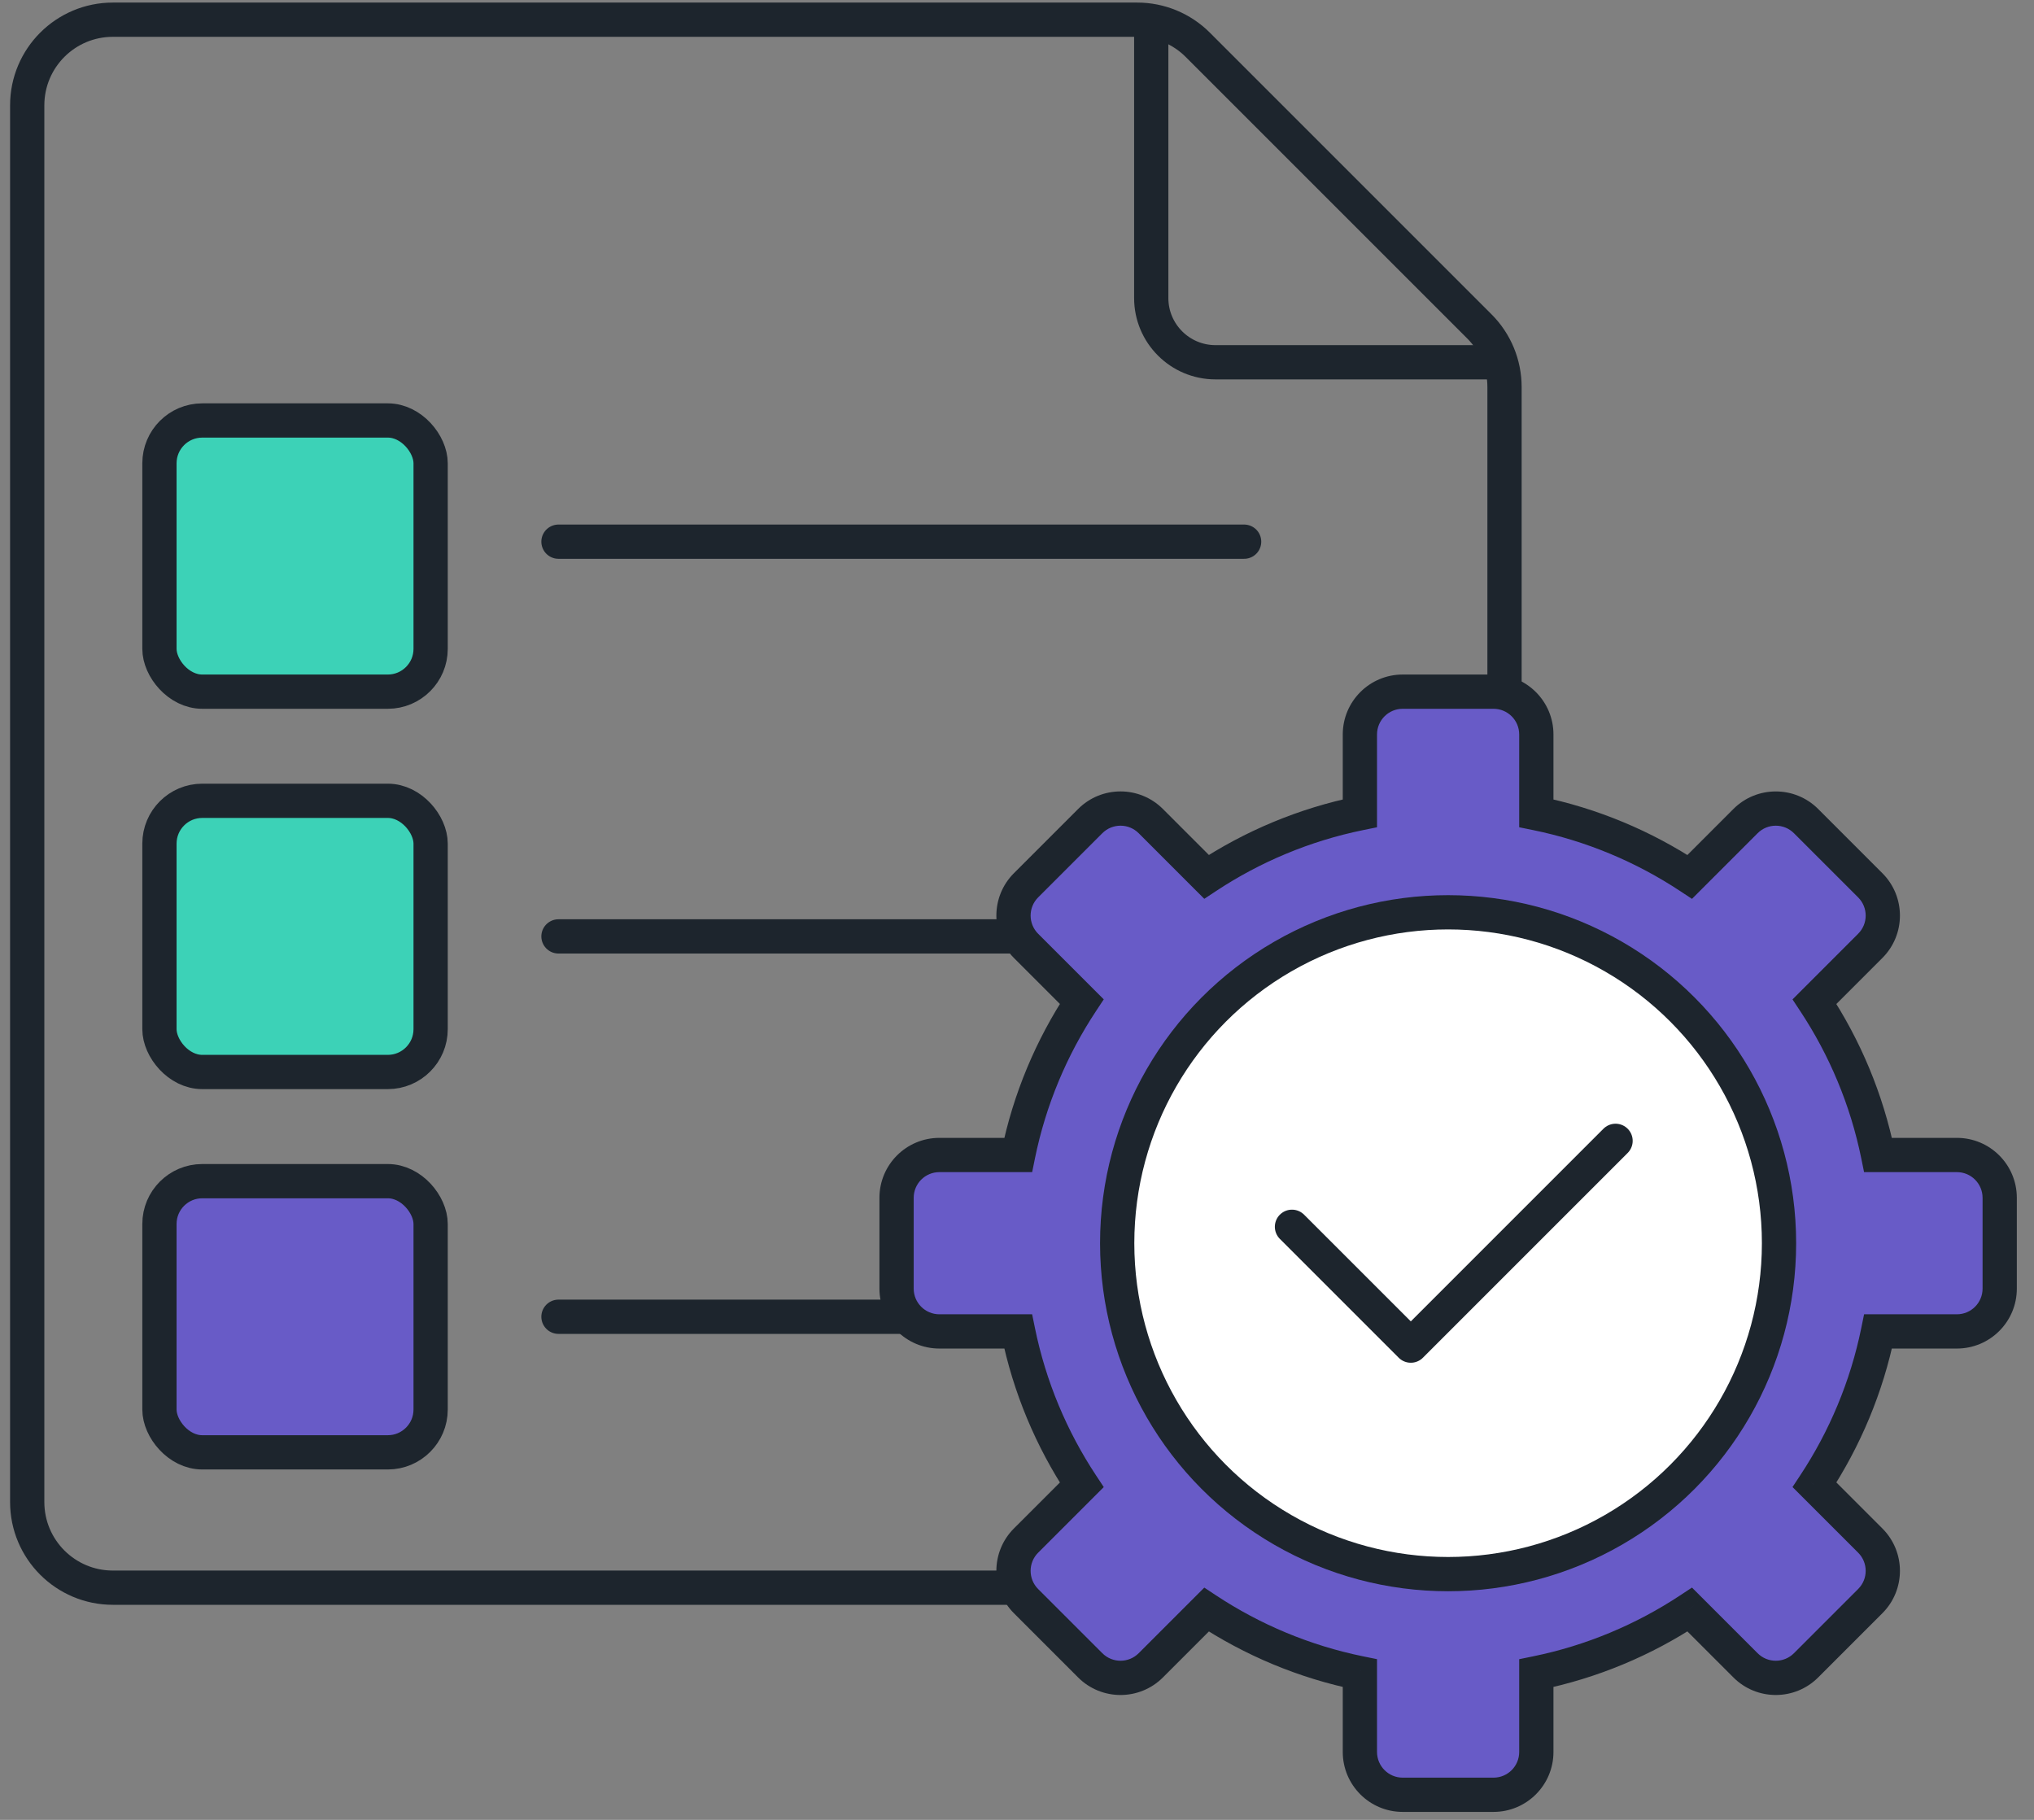
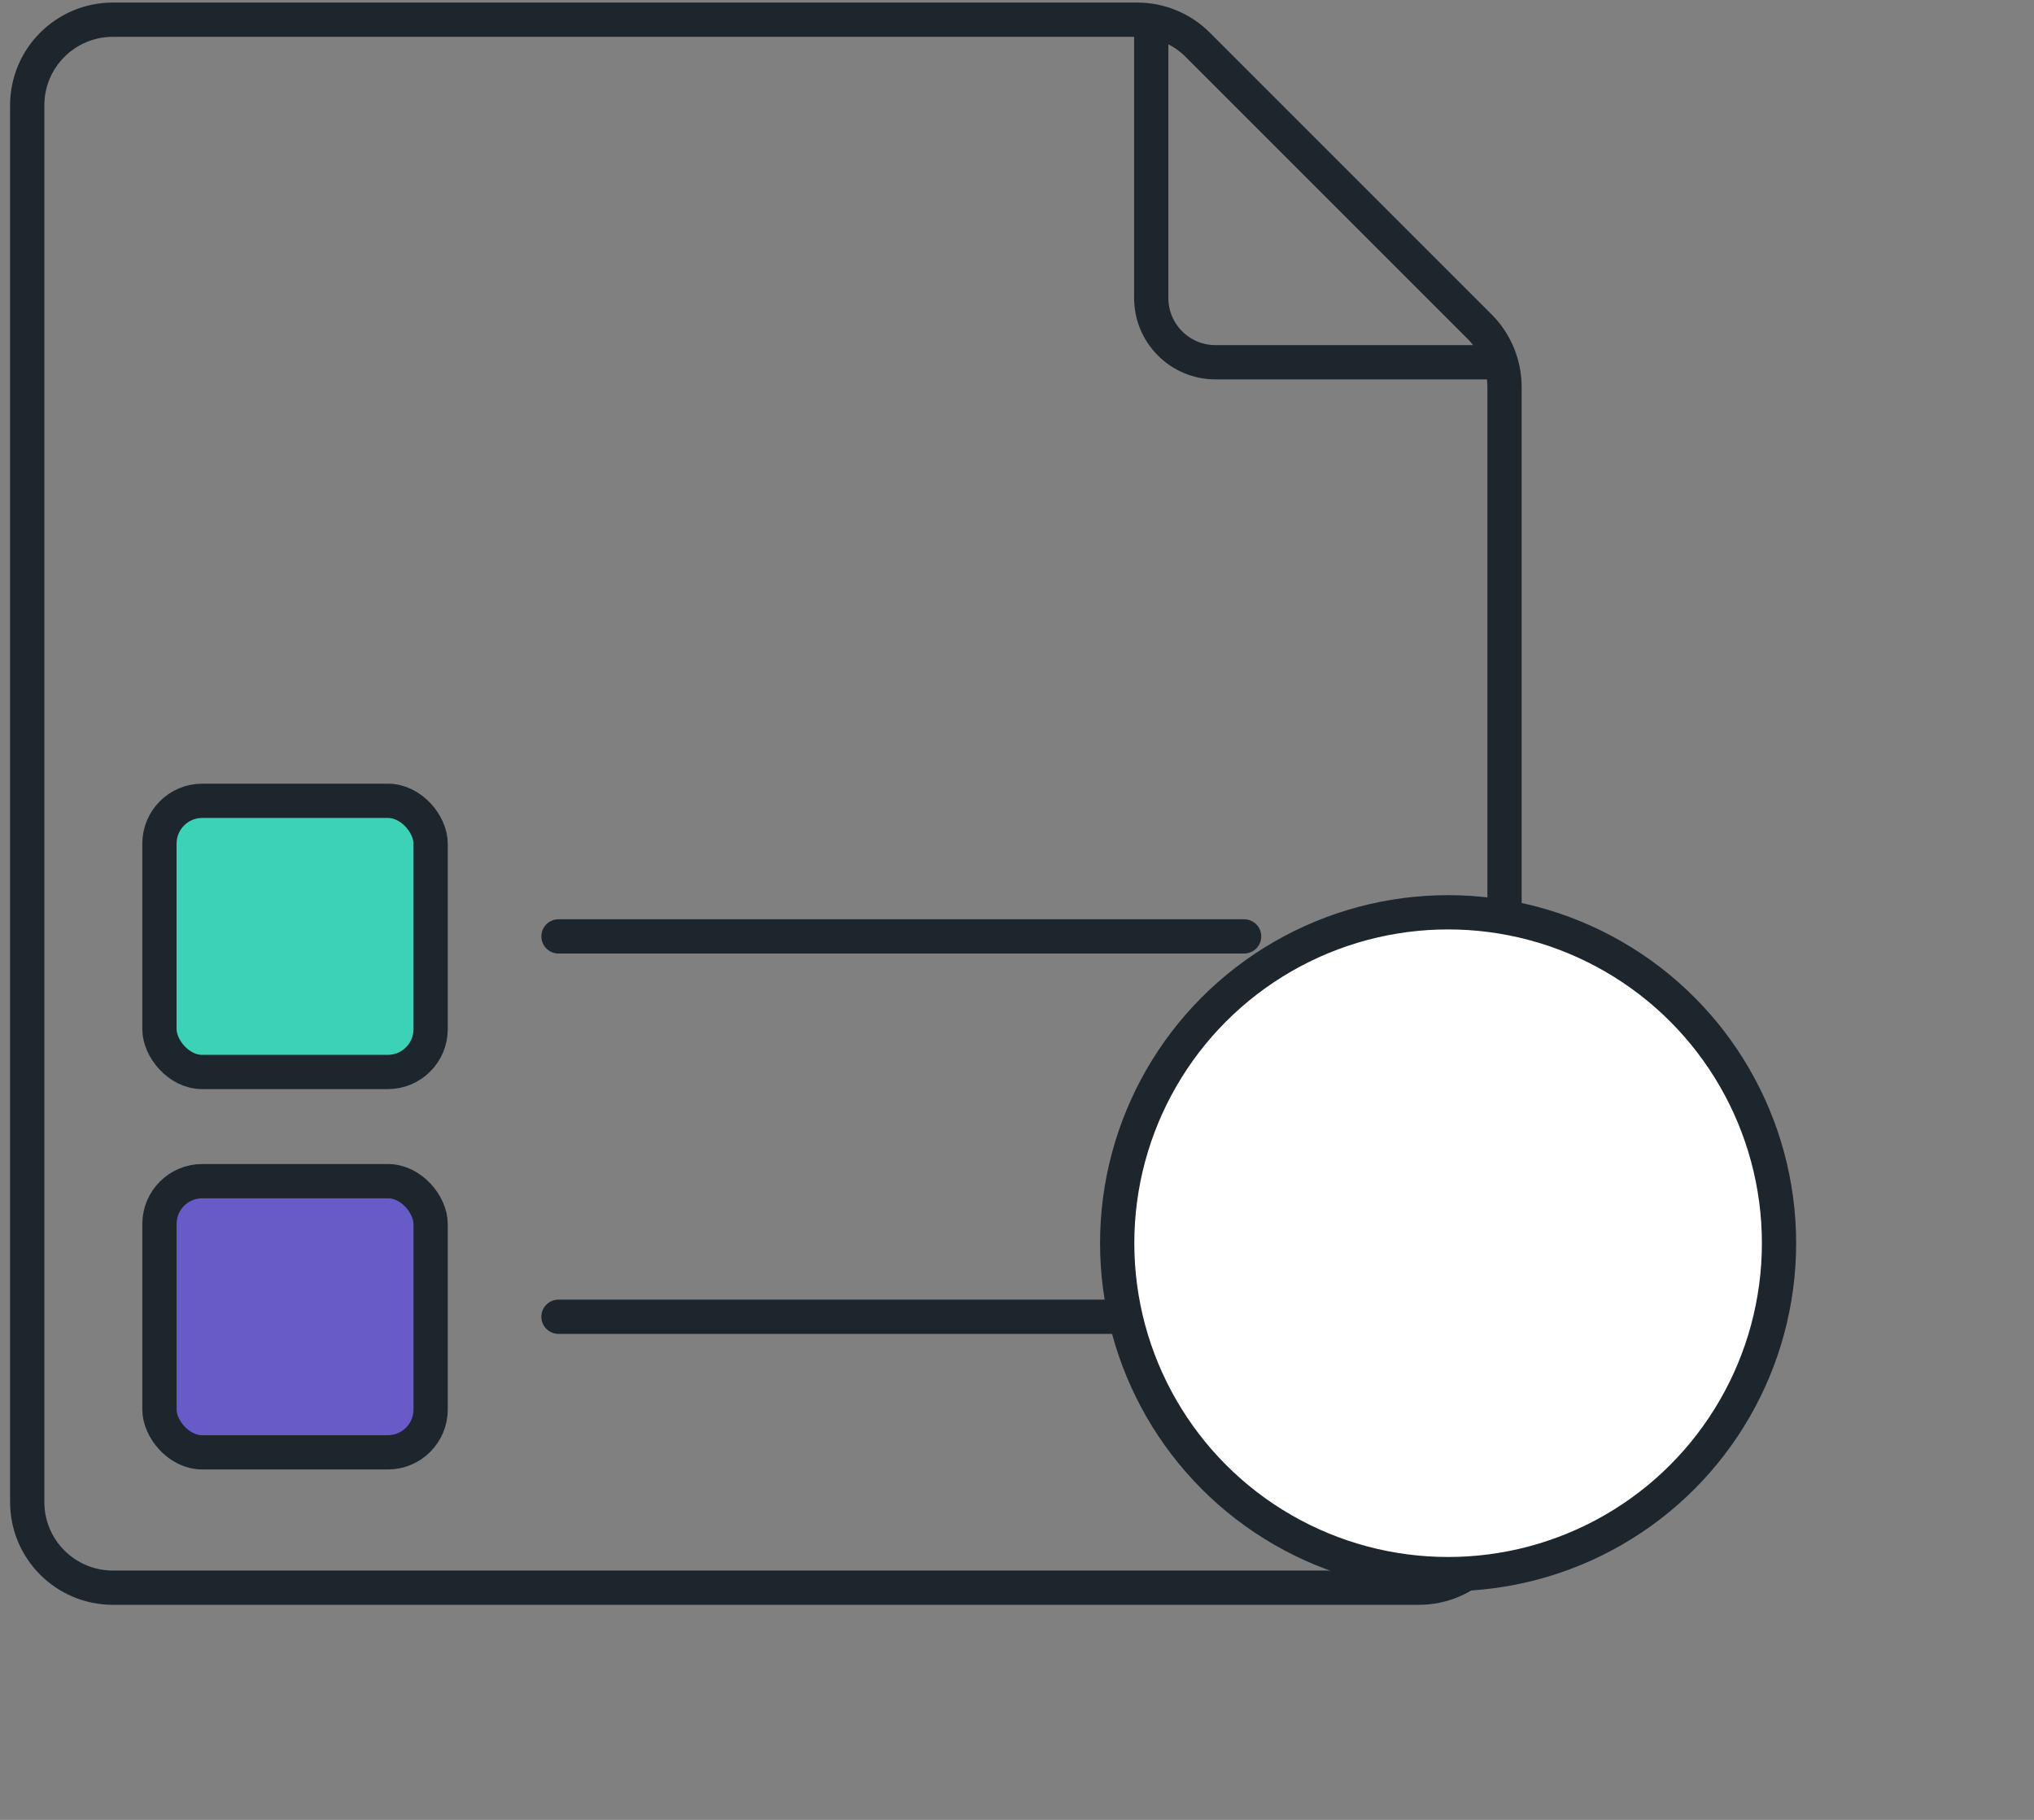
<svg xmlns="http://www.w3.org/2000/svg" width="95" height="85" viewBox="0 0 95 85" fill="none">
  <rect x="0" y="0" width="95" height="85" fill="#808080" stroke="none" />
  <path d="M1.271 4.92C1.271 2.711 3.061 0.92 5.271 0.92H53.114C54.175 0.92 55.192 1.341 55.942 2.091L69.099 15.248C69.849 15.998 70.27 17.016 70.27 18.077V70.155C70.27 72.364 68.48 74.155 66.27 74.155H5.271C3.061 74.155 1.271 72.364 1.271 70.155V4.92Z" stroke="#1D252D" stroke-width="1.6" />
  <path d="M53.77 0.92V13.92C53.77 15.577 55.114 16.92 56.77 16.92H69.77" stroke="#1D252D" stroke-width="1.6" />
-   <rect x="7.447" y="19.639" width="12.666" height="12.666" rx="2" fill="#3CD2B7" stroke="#1D252D" stroke-width="1.6" />
  <rect x="7.447" y="37.403" width="12.666" height="12.666" rx="2" fill="#3CD2B7" stroke="#1D252D" stroke-width="1.6" />
-   <path d="M26.084 25.3H58.108" stroke="#1D252D" stroke-width="1.6" stroke-linecap="round" />
  <path d="M26.084 43.736H58.108" stroke="#1D252D" stroke-width="1.6" stroke-linecap="round" />
  <path d="M26.084 61.501H58.108" stroke="#1D252D" stroke-width="1.6" stroke-linecap="round" />
  <rect x="7.447" y="55.168" width="12.666" height="12.666" rx="2" fill="#685BC7" stroke="#1D252D" stroke-width="1.6" />
-   <path fill-rule="evenodd" clip-rule="evenodd" d="M63.515 34.305C63.515 33.2 64.41 32.305 65.515 32.305H69.756C70.86 32.305 71.756 33.2 71.756 34.305V37.985C74.358 38.516 76.78 39.54 78.921 40.955L81.526 38.351C82.307 37.57 83.573 37.57 84.354 38.351L87.353 41.35C88.134 42.131 88.134 43.397 87.353 44.178L84.748 46.783C86.162 48.923 87.186 51.345 87.717 53.946H91.398C92.503 53.946 93.398 54.841 93.398 55.946V60.187C93.398 61.291 92.503 62.187 91.398 62.187H87.717C87.186 64.787 86.162 67.209 84.748 69.35L87.353 71.955C88.134 72.736 88.134 74.002 87.353 74.783L84.354 77.782C83.573 78.563 82.307 78.563 81.526 77.782L78.921 75.177C76.78 76.593 74.358 77.617 71.756 78.148V81.828C71.756 82.932 70.86 83.828 69.756 83.828H65.515C64.41 83.828 63.515 82.932 63.515 81.828V78.148C60.914 77.617 58.492 76.593 56.352 75.179L53.749 77.782C52.968 78.563 51.702 78.563 50.92 77.782L47.922 74.783C47.141 74.002 47.141 72.736 47.922 71.955L50.524 69.352C49.109 67.211 48.085 64.788 47.554 62.187H43.875C42.77 62.187 41.875 61.291 41.875 60.187V55.946C41.875 54.841 42.77 53.946 43.875 53.946H47.554C48.085 51.344 49.109 48.922 50.524 46.781L47.922 44.178C47.141 43.397 47.141 42.13 47.922 41.349L50.92 38.351C51.702 37.569 52.968 37.569 53.749 38.351L56.352 40.954C58.493 39.539 60.914 38.516 63.515 37.985V34.305Z" fill="#685BC7" />
-   <path d="M71.756 37.985H70.956V38.639L71.596 38.769L71.756 37.985ZM78.921 40.955L78.48 41.623L79.025 41.983L79.487 41.521L78.921 40.955ZM81.526 38.351L82.091 38.917V38.917L81.526 38.351ZM84.354 38.351L84.92 37.785V37.785L84.354 38.351ZM87.353 41.35L86.787 41.915V41.915L87.353 41.35ZM87.353 44.178L87.918 44.744L87.353 44.178ZM84.748 46.783L84.182 46.217L83.721 46.679L84.081 47.224L84.748 46.783ZM87.717 53.946L86.933 54.106L87.063 54.746H87.717V53.946ZM87.717 62.187V61.386H87.064L86.933 62.026L87.717 62.187ZM84.748 69.35L84.081 68.909L83.721 69.454L84.182 69.916L84.748 69.35ZM78.921 75.177L79.487 74.612L79.025 74.15L78.48 74.51L78.921 75.177ZM71.756 78.148L71.596 77.364L70.956 77.495V78.148H71.756ZM63.515 78.148H64.315V77.494L63.675 77.364L63.515 78.148ZM56.352 75.179L56.793 74.512L56.248 74.152L55.786 74.613L56.352 75.179ZM53.749 77.782L53.183 77.216H53.183L53.749 77.782ZM50.92 77.782L51.486 77.216H51.486L50.92 77.782ZM47.922 74.783L48.487 74.218L47.922 74.783ZM47.922 71.955L48.487 72.521L47.922 71.955ZM50.524 69.352L51.09 69.918L51.552 69.456L51.192 68.911L50.524 69.352ZM47.554 62.187L48.338 62.026L48.207 61.386H47.554V62.187ZM47.554 53.946V54.746H48.208L48.338 54.106L47.554 53.946ZM50.524 46.781L51.192 47.222L51.552 46.677L51.09 46.215L50.524 46.781ZM47.922 44.178L47.356 44.743H47.356L47.922 44.178ZM47.922 41.349L48.487 41.915V41.915L47.922 41.349ZM50.92 38.351L50.355 37.785L50.92 38.351ZM53.749 38.351L53.183 38.916H53.183L53.749 38.351ZM56.352 40.954L55.786 41.52L56.248 41.981L56.793 41.621L56.352 40.954ZM63.515 37.985L63.675 38.769L64.315 38.639V37.985H63.515ZM65.515 31.505C63.969 31.505 62.715 32.758 62.715 34.305H64.315C64.315 33.642 64.852 33.105 65.515 33.105V31.505ZM69.756 31.505H65.515V33.105H69.756V31.505ZM72.556 34.305C72.556 32.758 71.302 31.505 69.756 31.505V33.105C70.419 33.105 70.956 33.642 70.956 34.305H72.556ZM72.556 37.985V34.305H70.956V37.985H72.556ZM79.362 40.288C77.138 38.818 74.62 37.753 71.916 37.201L71.596 38.769C74.095 39.279 76.422 40.263 78.48 41.623L79.362 40.288ZM79.487 41.521L82.091 38.917L80.96 37.785L78.356 40.39L79.487 41.521ZM82.091 38.917C82.56 38.448 83.32 38.448 83.788 38.917L84.92 37.785C83.826 36.692 82.053 36.692 80.96 37.785L82.091 38.917ZM83.788 38.917L86.787 41.915L87.918 40.784L84.92 37.785L83.788 38.917ZM86.787 41.915C87.256 42.384 87.256 43.144 86.787 43.612L87.918 44.744C89.012 43.65 89.012 41.877 87.918 40.784L86.787 41.915ZM86.787 43.612L84.182 46.217L85.314 47.349L87.918 44.744L86.787 43.612ZM88.5 53.786C87.949 51.083 86.885 48.566 85.415 46.342L84.081 47.224C85.44 49.281 86.423 51.607 86.933 54.106L88.5 53.786ZM91.398 53.146H87.717V54.746H91.398V53.146ZM94.198 55.946C94.198 54.399 92.945 53.146 91.398 53.146V54.746C92.061 54.746 92.598 55.283 92.598 55.946H94.198ZM94.198 60.187V55.946H92.598V60.187H94.198ZM91.398 62.986C92.945 62.986 94.198 61.733 94.198 60.187H92.598C92.598 60.849 92.061 61.386 91.398 61.386V62.986ZM87.717 62.986H91.398V61.386H87.717V62.986ZM85.416 69.791C86.885 67.567 87.949 65.05 88.501 62.346L86.933 62.026C86.423 64.525 85.44 66.852 84.081 68.909L85.416 69.791ZM87.918 71.389L85.314 68.784L84.182 69.916L86.787 72.52L87.918 71.389ZM87.918 75.349C89.012 74.255 89.012 72.482 87.918 71.389L86.787 72.52C87.256 72.989 87.256 73.749 86.787 74.217L87.918 75.349ZM84.92 78.347L87.918 75.349L86.787 74.217L83.788 77.216L84.92 78.347ZM80.96 78.347C82.053 79.441 83.826 79.441 84.92 78.347L83.788 77.216C83.32 77.685 82.56 77.685 82.091 77.216L80.96 78.347ZM78.356 75.743L80.96 78.347L82.091 77.216L79.487 74.612L78.356 75.743ZM71.916 78.931C74.62 78.38 77.138 77.315 79.362 75.845L78.48 74.51C76.423 75.87 74.095 76.854 71.596 77.364L71.916 78.931ZM72.556 81.828V78.148H70.956V81.828H72.556ZM69.756 84.628C71.302 84.628 72.556 83.374 72.556 81.828H70.956C70.956 82.491 70.419 83.028 69.756 83.028V84.628ZM65.515 84.628H69.756V83.028H65.515V84.628ZM62.715 81.828C62.715 83.374 63.969 84.628 65.515 84.628V83.028C64.852 83.028 64.315 82.491 64.315 81.828H62.715ZM62.715 78.148V81.828H64.315V78.148H62.715ZM55.911 75.847C58.135 77.316 60.652 78.38 63.355 78.931L63.675 77.364C61.176 76.854 58.85 75.871 56.793 74.512L55.911 75.847ZM55.786 74.613L53.183 77.216L54.315 78.348L56.918 75.745L55.786 74.613ZM53.183 77.216C52.715 77.685 51.955 77.685 51.486 77.216L50.355 78.348C51.448 79.441 53.221 79.441 54.315 78.348L53.183 77.216ZM51.486 77.216L48.487 74.218L47.356 75.349L50.355 78.348L51.486 77.216ZM48.487 74.218C48.019 73.749 48.019 72.989 48.487 72.521L47.356 71.389C46.263 72.483 46.263 74.255 47.356 75.349L48.487 74.218ZM48.487 72.521L51.09 69.918L49.959 68.787L47.356 71.389L48.487 72.521ZM46.77 62.346C47.322 65.051 48.387 67.569 49.857 69.793L51.192 68.911C49.832 66.853 48.848 64.526 48.338 62.026L46.77 62.346ZM43.875 62.986H47.554V61.386H43.875V62.986ZM41.075 60.187C41.075 61.733 42.329 62.986 43.875 62.986V61.386C43.212 61.386 42.675 60.849 42.675 60.187H41.075ZM41.075 55.946V60.187H42.675V55.946H41.075ZM43.875 53.146C42.329 53.146 41.075 54.399 41.075 55.946H42.675C42.675 55.283 43.212 54.746 43.875 54.746V53.146ZM47.554 53.146H43.875V54.746H47.554V53.146ZM49.857 46.34C48.387 48.564 47.322 51.081 46.77 53.786L48.338 54.106C48.848 51.606 49.832 49.279 51.192 47.222L49.857 46.34ZM47.356 44.743L49.959 47.346L51.09 46.215L48.487 43.612L47.356 44.743ZM47.356 40.784C46.263 41.877 46.263 43.65 47.356 44.743L48.487 43.612C48.019 43.143 48.019 42.384 48.487 41.915L47.356 40.784ZM50.355 37.785L47.356 40.784L48.487 41.915L51.486 38.916L50.355 37.785ZM54.315 37.785C53.221 36.691 51.448 36.691 50.355 37.785L51.486 38.916C51.955 38.448 52.715 38.448 53.183 38.916L54.315 37.785ZM56.918 40.388L54.315 37.785L53.183 38.916L55.786 41.52L56.918 40.388ZM63.355 37.201C60.652 37.753 58.135 38.817 55.911 40.286L56.793 41.621C58.85 40.262 61.177 39.279 63.675 38.769L63.355 37.201ZM62.715 34.305V37.985H64.315V34.305H62.715Z" fill="#1D252D" />
  <circle cx="67.635" cy="58.066" r="15.456" fill="white" stroke="#1D252D" stroke-width="1.6" />
-   <path d="M60.343 57.299L65.893 62.849L75.456 53.285" stroke="#1D252D" stroke-width="1.6" stroke-linecap="round" stroke-linejoin="round" />
</svg>